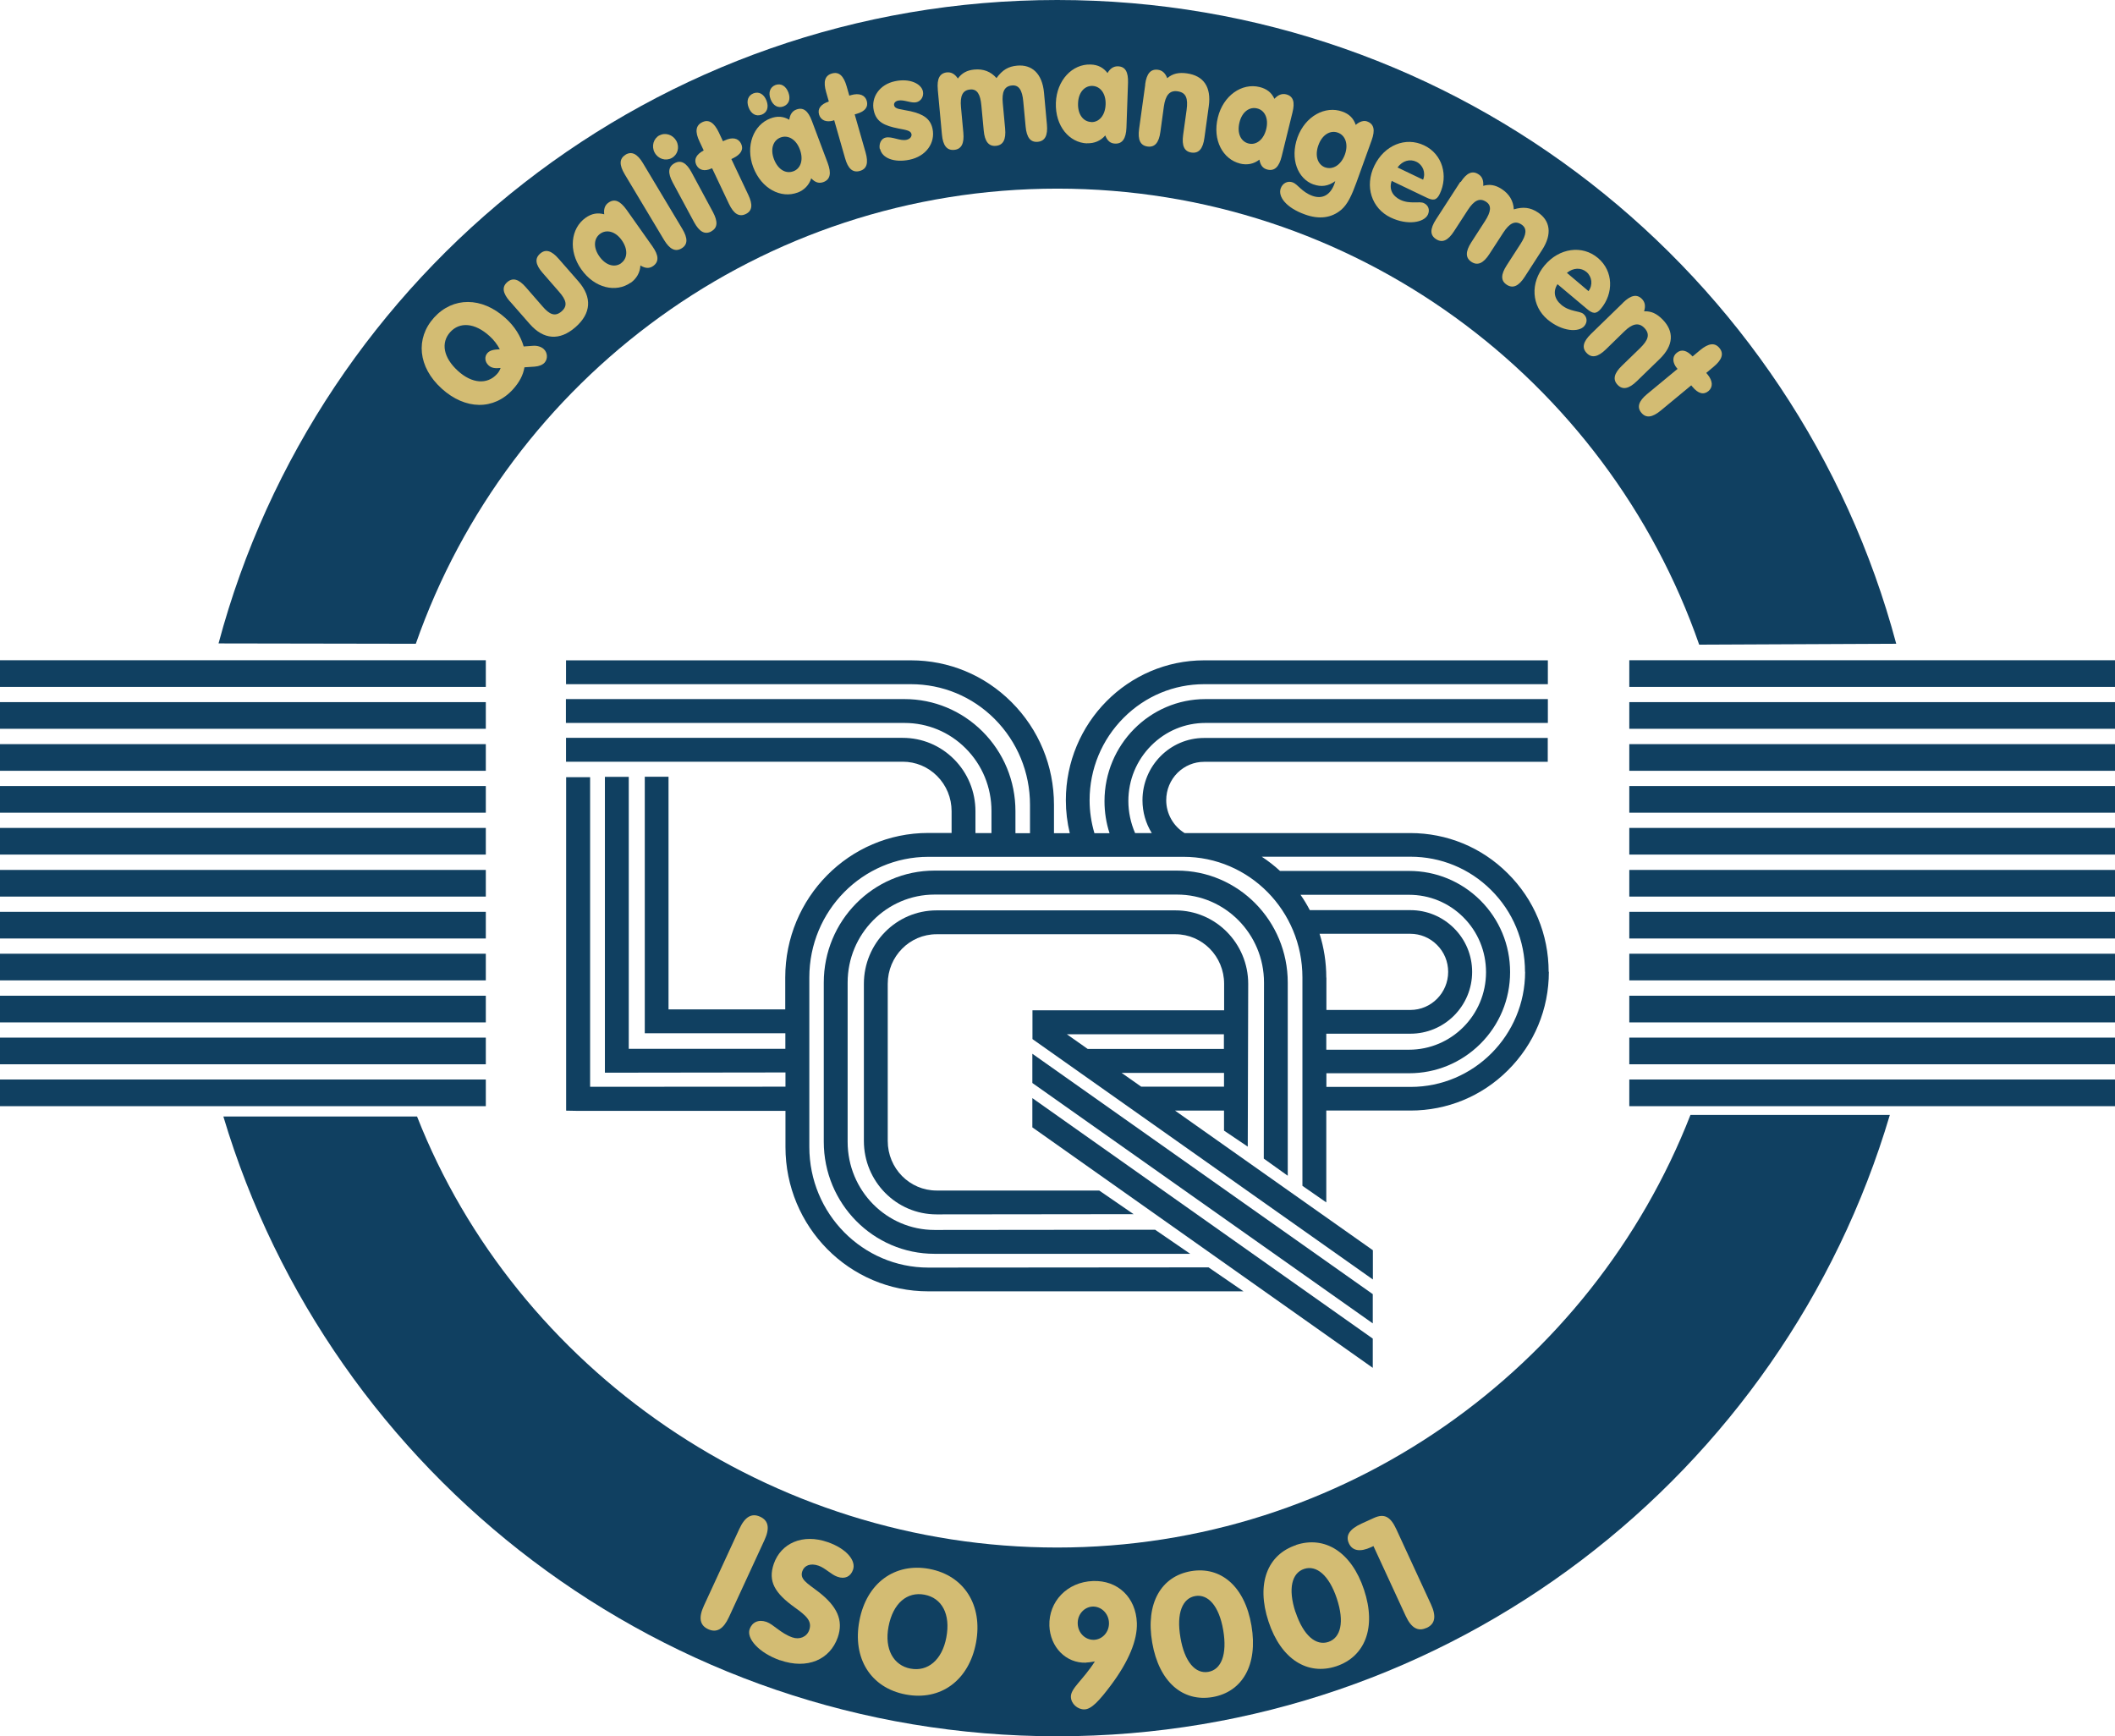
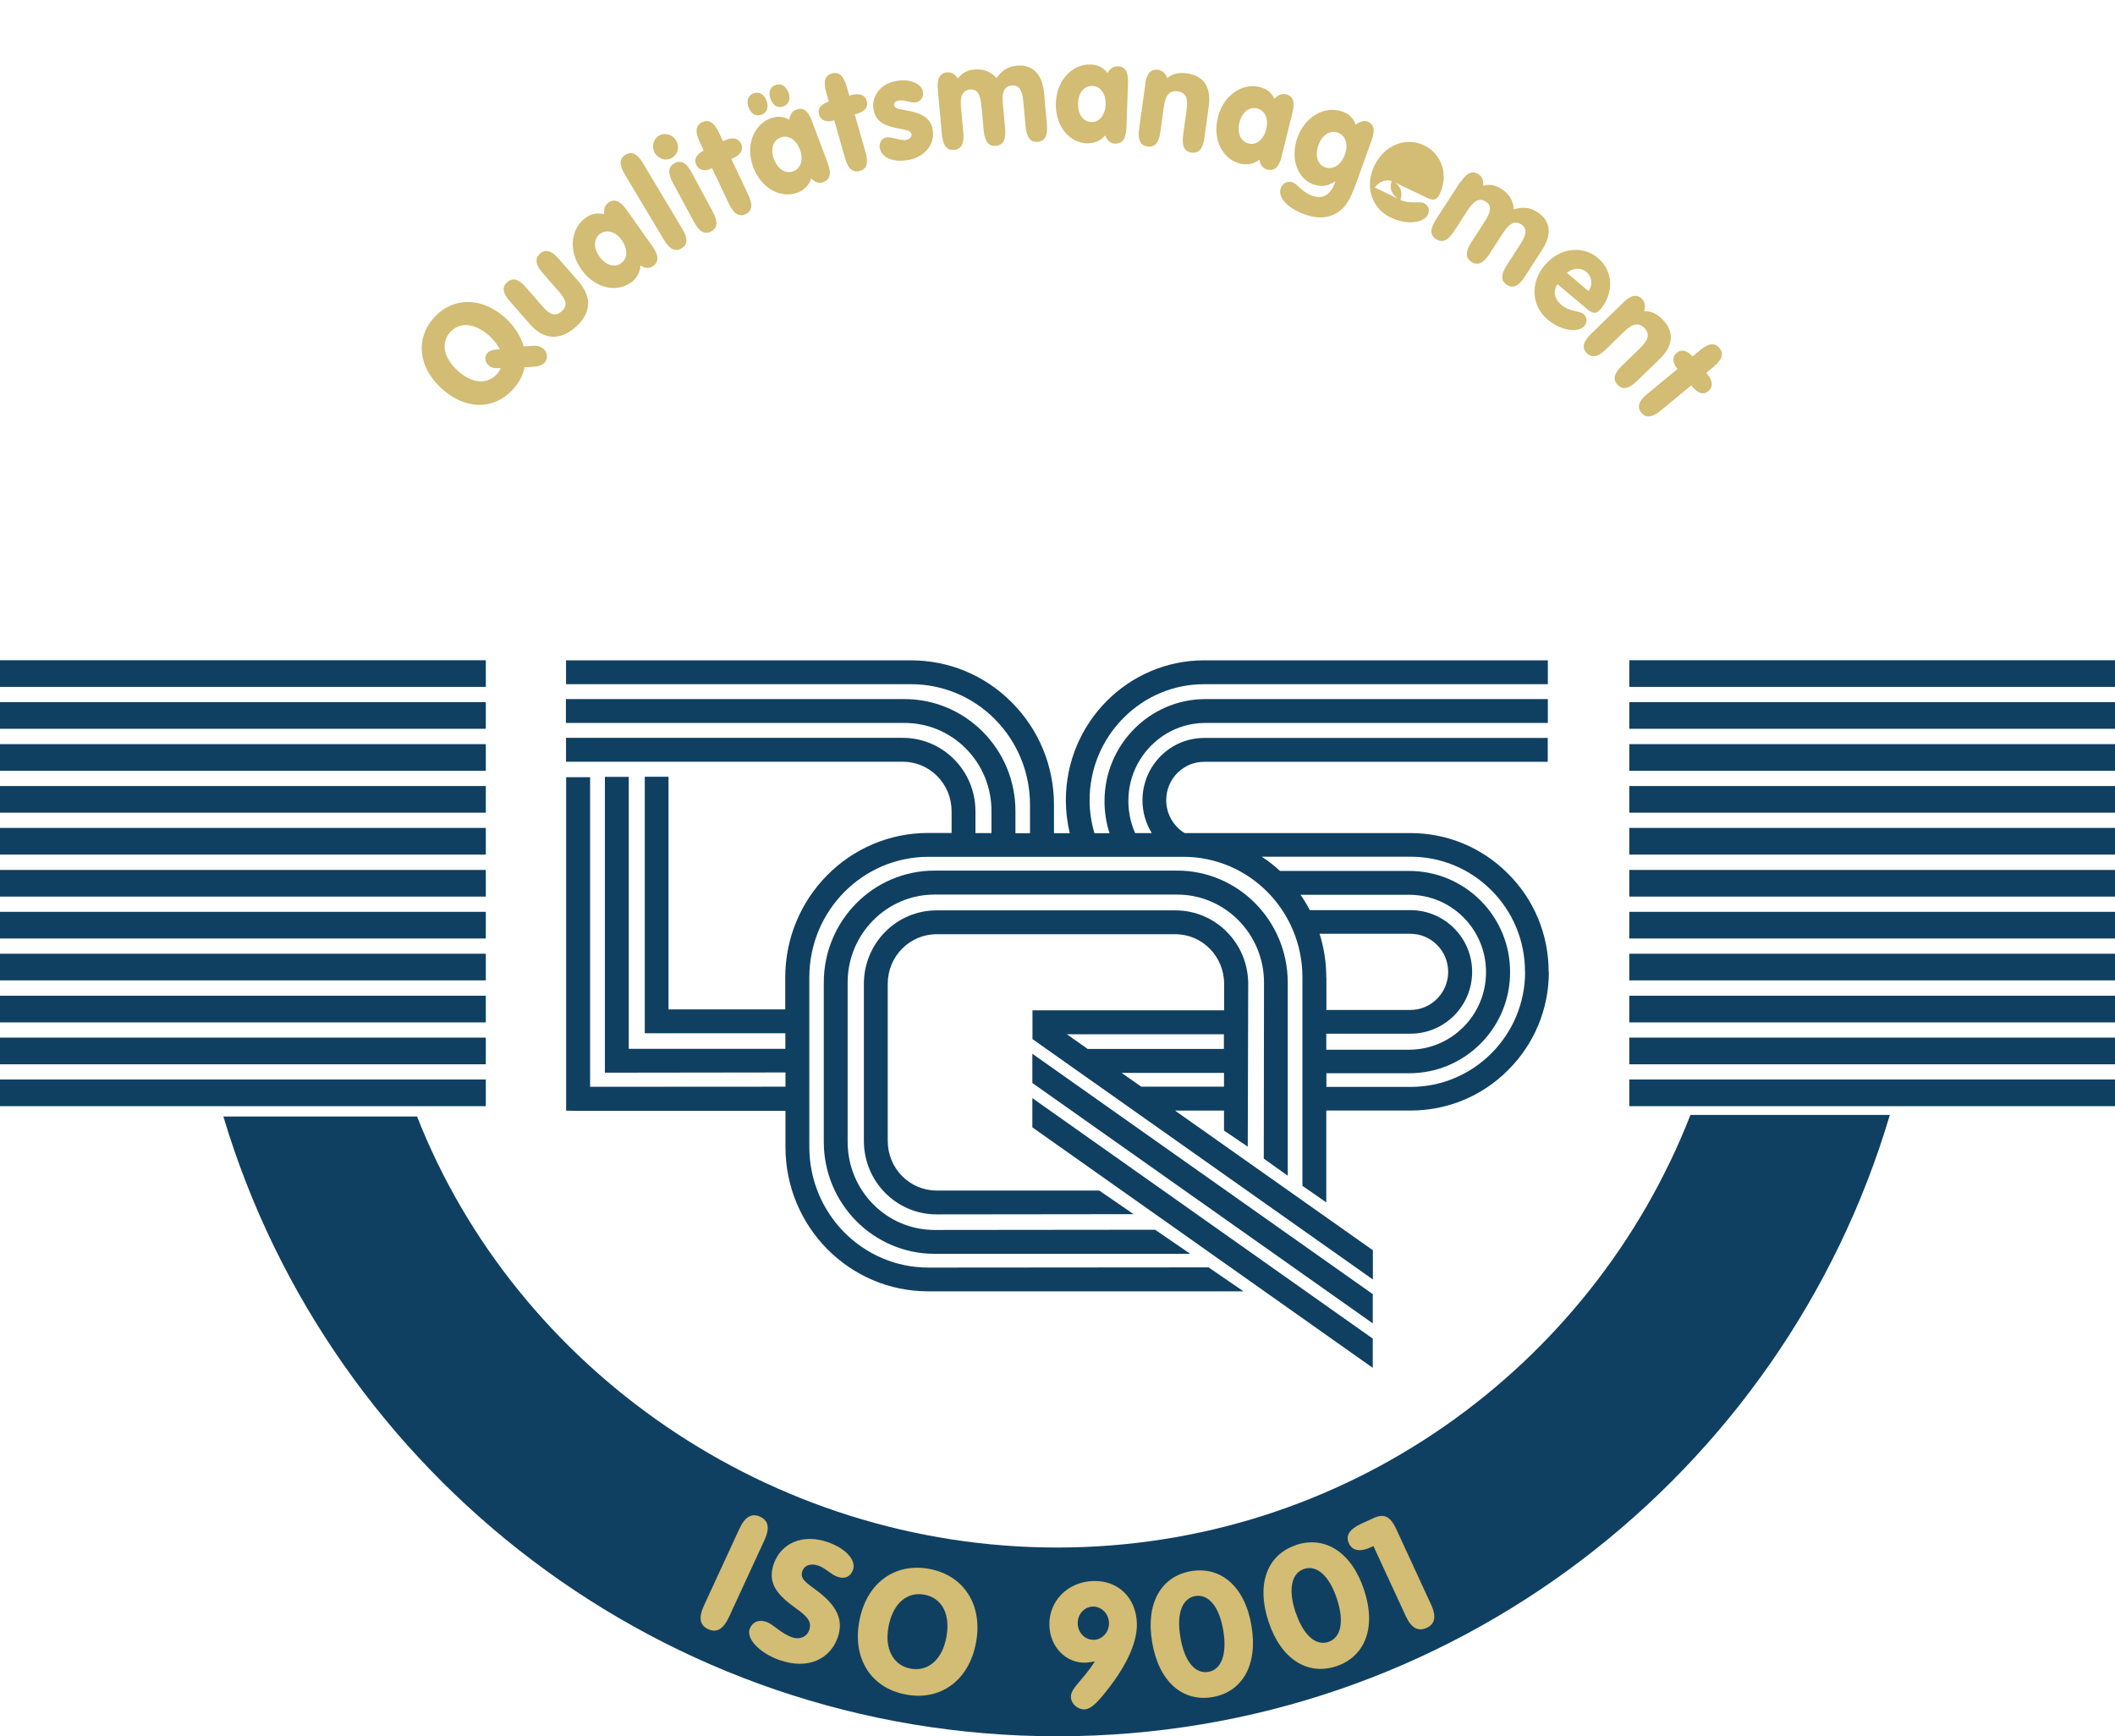
<svg xmlns="http://www.w3.org/2000/svg" id="Ebene_1" data-name="Ebene 1" viewBox="0 0 188.81 155">
  <defs>
    <style>
      .cls-1 {
        fill: #104061;
      }

      .cls-2 {
        fill: #d3bc73;
      }
    </style>
  </defs>
  <g>
    <path class="cls-1" d="M37.23,99.67c8.85,22.53,31.48,38.48,57.15,38.48s47.71-16.02,56.53-38.62h17.8c-9.5,32.07-39.18,55.47-74.32,55.47s-64.9-23.34-74.45-55.33h17.3Z" />
-     <path class="cls-1" d="M37.12,57.47c8.27-23.66,30.79-40.63,57.27-40.63s49.05,17.01,57.3,40.71l17.59-.08C160.45,24.38,130.26,0,94.38,0S28.34,24.36,19.51,57.44l17.61.03" />
  </g>
  <g>
    <g>
      <rect class="cls-1" x="145.45" y="58.94" width="43.36" height="2.38" />
      <rect class="cls-1" x="145.45" y="62.68" width="43.36" height="2.38" />
      <rect class="cls-1" x="145.45" y="66.43" width="43.36" height="2.38" />
      <rect class="cls-1" x="145.45" y="70.17" width="43.36" height="2.38" />
      <rect class="cls-1" x="145.45" y="73.91" width="43.36" height="2.38" />
      <rect class="cls-1" x="145.45" y="77.66" width="43.36" height="2.38" />
      <rect class="cls-1" x="145.45" y="81.4" width="43.36" height="2.38" />
      <rect class="cls-1" x="145.45" y="85.14" width="43.36" height="2.38" />
      <rect class="cls-1" x="145.45" y="88.89" width="43.36" height="2.38" />
      <rect class="cls-1" x="145.45" y="92.63" width="43.36" height="2.38" />
      <rect class="cls-1" x="145.45" y="96.37" width="43.36" height="2.38" />
    </g>
    <g>
      <rect class="cls-1" y="58.94" width="43.37" height="2.38" />
      <rect class="cls-1" y="62.68" width="43.37" height="2.38" />
      <rect class="cls-1" y="66.43" width="43.37" height="2.38" />
      <rect class="cls-1" y="70.17" width="43.37" height="2.38" />
      <rect class="cls-1" y="73.91" width="43.37" height="2.38" />
      <rect class="cls-1" y="77.66" width="43.37" height="2.38" />
      <rect class="cls-1" y="81.4" width="43.37" height="2.38" />
      <rect class="cls-1" y="85.14" width="43.37" height="2.38" />
      <rect class="cls-1" y="88.89" width="43.37" height="2.38" />
      <rect class="cls-1" y="92.63" width="43.37" height="2.38" />
      <rect class="cls-1" y="96.37" width="43.37" height="2.38" />
    </g>
  </g>
  <polygon class="cls-1" points="122.55 122.11 122.55 119.5 92.16 98.03 92.16 100.64 122.55 122.11" />
  <path class="cls-1" d="M106.24,111.92l-3.12-2.14-19.69.02c-4.28,0-7.76-3.51-7.76-7.87v-14.21c0-4.35,3.49-7.86,7.76-7.86h21.65c4.27,0,7.76,3.51,7.76,7.86l-.02,15.71,2.14,1.53v-17.24c0-5.51-4.41-10-9.88-10h-21.65c-5.48,0-9.89,4.49-9.89,10v14.21c0,5.51,4.42,10,9.89,10h22.81Z" />
  <polygon class="cls-1" points="122.55 118.14 122.55 115.53 92.16 94.07 92.16 96.68 122.55 118.14" />
  <path class="cls-1" d="M109.28,90.2v-2.37c0-2.46-1.96-4.43-4.35-4.43h-21.32c-2.4,0-4.36,1.97-4.36,4.43v14.02c0,2.46,1.96,4.43,4.36,4.43h14.52s3.07,2.11,3.07,2.11l-17.59.02c-3.6,0-6.49-2.95-6.49-6.56v-14.02c0-3.61,2.89-6.56,6.49-6.56h21.32c3.6,0,6.5,2.95,6.5,6.56l-.04,14.53-2.12-1.43v-1.79s-4.38,0-4.38,0l17.67,12.47v2.61l-30.39-21.46v-2.57h0s.06,0,.06,0h0s17.05,0,17.05,0M109.27,95.78h-9.14l1.75,1.23h0s7.39,0,7.39,0v-1.22M109.27,92.33h-14.03l1.86,1.31h12.16v-1.31Z" />
  <path class="cls-1" d="M138.27,86.75c0,3.33-1.3,6.46-3.67,8.81-2.32,2.31-5.41,3.58-8.68,3.58h-7.52v8.2s-2.13-1.48-2.13-1.48v-18.6c0-5.96-4.76-10.77-10.62-10.77h-22.77c-5.86,0-10.63,4.81-10.63,10.77v15.13c0,5.96,4.77,10.77,10.63,10.77l25.01-.02,3.12,2.14h-28.13c-7.06.01-12.76-5.77-12.76-12.88v-3.23h-18.51s-1.07-.02-1.07-.02v-29.77h2.14v27.64s17.44-.01,17.44-.01v-1.27l-15.05.02h-1.07v-26.41h2.13v24.28h13.98s0-1.39,0-1.39h-11.48s-1.07,0-1.07,0v-22.9s2.12,0,2.12,0v20.77s10.42,0,10.42,0v-2.85c0-7.11,5.7-12.9,12.76-12.9h2.09v-1.94c0-1.19-.46-2.31-1.3-3.15-.82-.82-1.91-1.27-3.06-1.27h-30.06v-2.13h30.06c1.73,0,3.35.68,4.57,1.9,1.24,1.24,1.92,2.9,1.92,4.66v1.94h1.43v-1.97c0-2.12-.82-4.11-2.31-5.6-1.46-1.46-3.4-2.26-5.45-2.26h-30.23v-2.13h30.23c2.62,0,5.09,1.03,6.96,2.89,1.89,1.89,2.94,4.42,2.94,7.11v1.97h1.3v-2.53c0-2.9-1.13-5.63-3.16-7.67-2-2-4.65-3.1-7.47-3.1h-30.79v-2.13h30.79c3.38,0,6.57,1.32,8.98,3.73,2.44,2.44,3.79,5.7,3.79,9.17v2.53h1.41c-.23-.96-.35-1.94-.35-2.94,0-6.89,5.54-12.49,12.35-12.49h30.68v2.13h-30.68c-2.7,0-5.25,1.06-7.18,2.99-1.96,1.96-3.05,4.58-3.05,7.37,0,1,.15,1.99.43,2.94h1.35c-.3-.92-.45-1.88-.45-2.86,0-5.02,4.04-9.11,9.01-9.11h30.57v2.13h-30.57c-1.82,0-3.53.71-4.83,2.01-1.32,1.32-2.05,3.08-2.05,4.96,0,.98.21,1.96.6,2.86h1.49c-.54-.87-.83-1.88-.83-2.93,0-3.07,2.47-5.56,5.5-5.56h30.68v2.13h-30.68c-.89,0-1.73.35-2.37.98-.65.65-1.01,1.52-1.01,2.45,0,1.2.63,2.31,1.64,2.93h20.15c3.27,0,6.36,1.27,8.68,3.58,2.37,2.34,3.67,5.47,3.67,8.81M116.93,81.25h8.98c1.46,0,2.84.57,3.88,1.6,1.05,1.04,1.63,2.43,1.63,3.91s-.58,2.87-1.63,3.92c-1.04,1.03-2.42,1.6-3.88,1.6h-7.51v1.43h7.38c3.8,0,6.88-3.1,6.88-6.92,0-1.86-.72-3.61-2.04-4.92-1.3-1.29-3.01-1.99-4.83-1.99h-9.69c.31.44.59.91.84,1.39M118.41,87.27v2.89s7.5,0,7.5,0c1.86,0,3.37-1.53,3.37-3.4,0-.92-.36-1.78-1.01-2.42-.63-.63-1.48-.98-2.37-.98h-8.1c.39,1.23.6,2.55.6,3.91M136.14,86.75c0-2.77-1.08-5.37-3.04-7.31-1.92-1.91-4.48-2.96-7.18-2.96h-13.28c.58.38,1.12.8,1.63,1.27h11.53c2.39,0,4.64.93,6.34,2.61,1.72,1.71,2.67,3.99,2.67,6.42s-.95,4.71-2.67,6.42c-1.7,1.68-3.95,2.61-6.34,2.61h-7.39v1.22s7.52,0,7.52,0c5.64,0,10.22-4.61,10.22-10.27Z" />
  <g>
    <path class="cls-2" d="M63.22,145.44c-.76-.35-.87-1.04-.38-2.1l3.17-6.87c.49-1.06,1.09-1.42,1.85-1.07.76.35.87,1.04.38,2.1l-3.17,6.87c-.49,1.06-1.09,1.42-1.85,1.07Z" />
    <path class="cls-2" d="M69.64,148.22c-1.9-.67-3.01-1.95-2.72-2.78.22-.62.79-.9,1.51-.65.62.22,1.27,1.02,2.3,1.38.64.23,1.3-.04,1.51-.65.29-.82-.3-1.31-1.29-2.02-1.76-1.27-2.42-2.31-1.87-3.9.64-1.83,2.57-2.72,4.82-1.93,1.69.59,2.54,1.66,2.25,2.47-.21.6-.72.86-1.39.62-.56-.19-1.08-.78-1.69-.99-.72-.25-1.26-.02-1.44.48-.26.73.4,1.06,1.43,1.85,1.67,1.29,2.26,2.54,1.73,4.07-.69,1.98-2.71,2.89-5.15,2.04Z" />
    <path class="cls-2" d="M82.97,140.06c3.08.58,4.79,3.22,4.16,6.59-.63,3.35-3.14,5.21-6.27,4.62-3.13-.59-4.78-3.23-4.14-6.59.64-3.37,3.17-5.2,6.26-4.62ZM81.29,148.96c1.52.29,2.81-.76,3.19-2.78.4-2.1-.41-3.53-1.95-3.82-1.54-.29-2.81.75-3.21,2.85-.38,2.01.44,3.46,1.96,3.75Z" />
    <path class="cls-2" d="M96.95,148.43c-1.79.06-3.2-1.39-3.27-3.3-.07-2.15,1.58-3.91,3.9-3.99,2.2-.08,3.83,1.46,3.91,3.75.05,1.53-.72,3.42-2.33,5.57-1.03,1.37-1.72,2.12-2.34,2.14-.62.02-1.2-.5-1.22-1.11-.03-.77,1.07-1.49,2.14-3.17-.36.06-.62.1-.79.1ZM97.55,143.42c-.76.03-1.37.7-1.34,1.53.03.85.69,1.46,1.45,1.44.76-.03,1.37-.7,1.34-1.53-.03-.83-.69-1.46-1.45-1.44Z" />
    <path class="cls-2" d="M106.32,140.26c2.65-.45,4.8,1.33,5.4,4.86.6,3.53-.83,5.92-3.47,6.38-2.65.45-4.78-1.33-5.39-4.86s.81-5.92,3.46-6.38ZM105.38,146.19c.37,2.18,1.34,3.26,2.49,3.06,1.15-.2,1.7-1.54,1.33-3.72-.37-2.18-1.36-3.24-2.49-3.05-1.14.19-1.71,1.52-1.33,3.7Z" />
    <path class="cls-2" d="M115.7,137.92c2.55-.84,4.94.6,6.07,4,1.13,3.4.07,5.98-2.48,6.83-2.55.84-4.93-.6-6.05-4-1.12-3.4-.08-5.98,2.47-6.82ZM115.66,143.92c.7,2.1,1.82,3.02,2.92,2.66,1.11-.37,1.46-1.77.76-3.88-.7-2.1-1.83-3-2.92-2.64-1.09.36-1.46,1.76-.77,3.86Z" />
    <path class="cls-2" d="M127.35,145.32c-.77.36-1.37,0-1.86-1.06l-2.88-6.24-.21.1c-.98.45-1.67.33-1.98-.34-.32-.7.05-1.27,1.11-1.76l1.12-.51c.94-.43,1.49-.1,2,1l3.1,6.72c.49,1.06.37,1.75-.4,2.1Z" />
  </g>
  <g>
    <path class="cls-2" d="M45.8,34.75c-1.71,1.89-4.26,1.85-6.37-.06-2.12-1.92-2.36-4.48-.68-6.34,1.69-1.86,4.26-1.87,6.38.05.81.73,1.35,1.6,1.62,2.53l.84-.06c.37-.03.73.09.94.28.36.32.39.88.09,1.22-.18.2-.49.33-.89.36l-.91.06c-.12.71-.46,1.34-1.02,1.96ZM43.63,32.63c-.36-.32-.4-.8-.11-1.12.22-.24.57-.31,1.1-.33-.24-.45-.54-.84-.92-1.18-1.32-1.2-2.67-1.28-3.51-.35s-.63,2.26.69,3.46c1.26,1.15,2.62,1.23,3.48.29.15-.16.25-.33.33-.55-.49.05-.8.01-1.06-.22Z" />
    <path class="cls-2" d="M45.51,26.9c-.64-.74-.72-1.29-.22-1.72.49-.42,1.02-.27,1.66.47l1.48,1.7c.61.71,1.11.96,1.7.45s.4-1.04-.21-1.74l-1.48-1.7c-.64-.73-.72-1.29-.22-1.72.49-.43,1.02-.27,1.66.47l1.75,2c1.26,1.44,1.14,2.88-.26,4.1s-2.84,1.14-4.1-.31l-1.75-2Z" />
    <path class="cls-2" d="M56.29,25.24c-1.28.9-3.2.51-4.4-1.2-1.17-1.65-.94-3.66.39-4.6.54-.38,1.06-.47,1.66-.31-.06-.46.06-.82.38-1.04.54-.38,1.04-.16,1.61.63l2.32,3.28c.56.8.59,1.36.07,1.74-.35.25-.7.23-1.15-.04-.03.63-.34,1.17-.87,1.55ZM55.45,23.49c.57-.41.63-1.23.06-2.04-.56-.8-1.36-.99-1.92-.59-.57.4-.66,1.21-.09,2.02.58.83,1.38,1.03,1.95.62Z" />
    <path class="cls-2" d="M55.84,13.81c.55-.33,1.06-.08,1.56.76l3.51,5.86c.5.84.5,1.4-.06,1.74-.56.34-1.07.08-1.57-.75l-3.51-5.86c-.5-.84-.49-1.4.07-1.74Z" />
    <path class="cls-2" d="M58.87,12.09c.53-.29,1.21-.06,1.51.49.31.57.12,1.24-.42,1.53-.54.29-1.21.08-1.52-.49-.3-.56-.11-1.25.43-1.54ZM63.5,20.66c-.58.31-1.07.03-1.54-.83l-1.9-3.53c-.46-.86-.42-1.41.16-1.73.57-.31,1.06-.04,1.52.82l1.9,3.53c.46.86.43,1.42-.14,1.73Z" />
    <path class="cls-2" d="M63.51,15.04c-.61.29-1.12.15-1.35-.32-.23-.49-.01-.93.66-1.29l-.37-.79c-.42-.88-.35-1.44.24-1.73.58-.28,1.06.03,1.48.91l.37.79.15-.07c.69-.33,1.23-.21,1.47.29.24.5,0,.95-.73,1.3l-.14.07,1.51,3.19c.42.88.36,1.44-.23,1.72-.59.28-1.07-.02-1.49-.9l-1.51-3.19-.06.03Z" />
    <path class="cls-2" d="M67.98,10.24c-.49.18-.93-.07-1.15-.65-.22-.58-.05-1.07.44-1.26.49-.18.93.07,1.16.66.22.59.05,1.06-.44,1.25ZM71.2,17.19c-1.47.55-3.22-.32-3.96-2.27-.71-1.89.02-3.78,1.54-4.35.61-.23,1.15-.19,1.68.12.06-.46.27-.78.63-.91.61-.23,1.05.1,1.39,1.02l1.41,3.75c.34.91.23,1.47-.37,1.7-.4.15-.74.05-1.1-.33-.19.6-.62,1.05-1.23,1.28ZM69.94,9.5c-.49.18-.93-.07-1.15-.65-.22-.58-.05-1.07.43-1.26.49-.18.93.07,1.16.66.22.59.05,1.06-.44,1.25ZM70.83,15.29c.66-.25.92-1.04.57-1.96-.34-.91-1.06-1.3-1.71-1.06-.65.24-.95,1-.6,1.93.36.95,1.07,1.34,1.73,1.09Z" />
    <path class="cls-2" d="M74.4,10.76c-.65.19-1.13-.03-1.28-.53-.15-.52.14-.92.87-1.17l-.24-.84c-.27-.94-.11-1.48.52-1.66.62-.18,1.04.2,1.31,1.14l.24.84.16-.05c.74-.21,1.25,0,1.4.52.15.54-.15.94-.93,1.16l-.15.04.97,3.39c.27.94.12,1.48-.51,1.66-.63.18-1.06-.2-1.32-1.14l-.97-3.39-.07.02Z" />
    <path class="cls-2" d="M78.54,13.31c-.1-.49.14-.95.53-1.03.58-.12,1.27.33,1.86.2.32-.07.48-.3.44-.51-.07-.31-.44-.36-1.17-.5-1.26-.25-1.98-.58-2.2-1.62-.25-1.16.51-2.31,1.9-2.6,1.31-.28,2.34.22,2.49.9.1.46-.17.89-.6.98-.45.1-1.1-.26-1.61-.15-.27.06-.4.24-.36.42.08.37.61.34,1.47.53,1.14.26,1.77.67,1.96,1.57.26,1.24-.56,2.45-2.06,2.76-1.39.29-2.46-.17-2.62-.96Z" />
    <path class="cls-2" d="M83.72,7.99c-.09-.97.17-1.46.82-1.53.38-.03.7.14.97.55.36-.49.82-.74,1.46-.8.82-.08,1.48.18,1.99.76.52-.72,1.05-1.04,1.84-1.11,1.32-.12,2.24.7,2.4,2.41l.26,2.85c.09.97-.17,1.48-.82,1.54-.65.06-.99-.39-1.08-1.36l-.21-2.24c-.09-1.01-.39-1.49-1.01-1.43-.69.06-.91.59-.82,1.58l.21,2.27c.09.97-.17,1.48-.82,1.54s-1-.39-1.09-1.36l-.21-2.24c-.09-1.01-.38-1.49-1-1.43-.69.06-.91.59-.82,1.58l.21,2.27c.09.97-.17,1.48-.82,1.54s-1-.39-1.09-1.36l-.37-4Z" />
    <path class="cls-2" d="M97.04,12.8c-1.57-.06-2.85-1.53-2.78-3.62.07-2.02,1.47-3.48,3.1-3.42.66.02,1.13.27,1.51.76.23-.4.54-.61.93-.6.66.02.93.5.9,1.47l-.14,4.01c-.04.97-.36,1.44-1,1.42-.43-.01-.7-.24-.89-.73-.41.48-.97.72-1.63.7ZM97.42,10.9c.7.02,1.25-.6,1.28-1.59.03-.97-.48-1.61-1.17-1.64s-1.26.56-1.29,1.55c-.04,1.01.48,1.65,1.18,1.67Z" />
    <path class="cls-2" d="M102.23,7.53c.13-.97.5-1.39,1.15-1.3.37.05.65.29.82.75.49-.42,1.03-.53,1.76-.43,1.48.21,2.19,1.21,1.95,2.93l-.39,2.83c-.13.97-.5,1.4-1.15,1.31-.65-.09-.88-.61-.75-1.57l.31-2.23c.14-1.04-.04-1.56-.81-1.67-.72-.1-1.08.37-1.22,1.36l-.31,2.26c-.13.97-.5,1.4-1.15,1.31-.65-.09-.88-.61-.75-1.57l.55-3.97Z" />
    <path class="cls-2" d="M110.7,14.6c-1.52-.38-2.48-2.08-1.98-4.11.48-1.97,2.15-3.11,3.73-2.72.64.16,1.06.49,1.32,1.05.31-.34.66-.49,1.04-.4.64.16.81.68.57,1.63l-.96,3.9c-.23.95-.64,1.34-1.27,1.19-.41-.1-.63-.38-.72-.89-.5.39-1.1.51-1.74.35ZM111.46,12.81c.68.17,1.35-.33,1.58-1.29.23-.95-.14-1.68-.81-1.84-.67-.17-1.35.29-1.58,1.25-.24.98.13,1.71.81,1.88Z" />
    <path class="cls-2" d="M117.26,16.47c-1.42-.51-2.11-2.3-1.43-4.2.69-1.9,2.47-2.86,4-2.31.62.22,1,.6,1.2,1.19.35-.32.74-.41,1.01-.31.62.22.74.77.41,1.68l-1.36,3.77c-.41,1.13-.79,1.96-1.36,2.44-.86.73-1.97.88-3.25.41-1.65-.59-2.41-1.58-2.15-2.32.17-.48.63-.7,1.07-.54.45.16.8.85,1.75,1.2.88.32,1.61-.05,1.98-1.08.03-.07.04-.15.07-.23-.6.44-1.24.55-1.95.29ZM118.3,14.94c.67.24,1.41-.19,1.76-1.14.34-.94.03-1.73-.63-1.96-.66-.24-1.39.17-1.73,1.11-.35.96-.07,1.75.61,2Z" />
-     <path class="cls-2" d="M125.01,17.84c.87.41,1.7.1,2.1.29.42.2.55.62.36,1.03-.34.71-1.82.98-3.32.26-1.7-.81-2.35-2.78-1.46-4.62s2.79-2.62,4.45-1.82c1.65.79,2.16,2.72,1.39,4.33-.3.62-.62.6-1.2.32l-3.09-1.48c-.25.71.04,1.34.79,1.7ZM127.04,16.05c.26-.65-.02-1.33-.6-1.61s-1.24-.09-1.68.51l2.28,1.09Z" />
+     <path class="cls-2" d="M125.01,17.84c.87.41,1.7.1,2.1.29.42.2.55.62.36,1.03-.34.71-1.82.98-3.32.26-1.7-.81-2.35-2.78-1.46-4.62s2.79-2.62,4.45-1.82c1.65.79,2.16,2.72,1.39,4.33-.3.62-.62.6-1.2.32l-3.09-1.48c-.25.71.04,1.34.79,1.7Zc.26-.65-.02-1.33-.6-1.61s-1.24-.09-1.68.51l2.28,1.09Z" />
    <path class="cls-2" d="M130.4,16.25c.53-.82,1.04-1.05,1.59-.69.32.2.46.54.42,1.03.58-.17,1.1-.07,1.64.28.69.45,1.05,1.06,1.09,1.82.85-.25,1.47-.17,2.13.26,1.11.72,1.33,1.93.39,3.37l-1.55,2.4c-.53.82-1.05,1.06-1.6.7-.55-.36-.53-.92,0-1.74l1.22-1.89c.55-.85.61-1.41.09-1.75-.58-.38-1.08-.1-1.62.73l-1.24,1.91c-.53.82-1.05,1.06-1.6.7-.55-.36-.54-.93-.02-1.74l1.22-1.89c.55-.85.62-1.41.1-1.74-.58-.38-1.08-.1-1.62.73l-1.24,1.91c-.53.82-1.04,1.06-1.6.7s-.54-.92-.02-1.74l2.18-3.37Z" />
    <path class="cls-2" d="M139.39,27.22c.74.62,1.62.52,1.96.8.35.3.38.73.09,1.08-.5.6-2,.5-3.28-.57-1.44-1.21-1.58-3.28-.27-4.84,1.31-1.56,3.36-1.84,4.76-.66,1.4,1.18,1.41,3.17.26,4.54-.44.52-.75.42-1.25,0l-2.62-2.2c-.41.63-.29,1.31.34,1.84ZM141.81,25.99c.41-.56.31-1.29-.18-1.71-.49-.41-1.18-.39-1.75.08l1.93,1.63Z" />
    <path class="cls-2" d="M144.89,27.02c.7-.68,1.25-.79,1.7-.32.26.27.33.63.18,1.09.64-.03,1.14.21,1.66.74,1.04,1.07.98,2.3-.26,3.51l-2.05,1.99c-.7.68-1.26.8-1.71.33s-.33-1.02.37-1.7l1.62-1.57c.75-.73.93-1.26.39-1.82-.51-.52-1.09-.37-1.8.33l-1.63,1.59c-.7.68-1.26.8-1.71.33-.46-.47-.32-1.02.37-1.7l2.88-2.8Z" />
    <path class="cls-2" d="M149.71,32.88c-.43-.52-.43-1.05-.03-1.38.42-.35.9-.24,1.42.32l.67-.56c.75-.62,1.31-.7,1.73-.19.41.5.23,1.04-.51,1.66l-.67.56.11.13c.49.59.5,1.14.09,1.49-.43.36-.92.24-1.44-.39l-.1-.12-2.72,2.25c-.75.62-1.31.7-1.73.2-.42-.5-.24-1.05.51-1.67l2.72-2.25-.05-.06Z" />
  </g>
</svg>